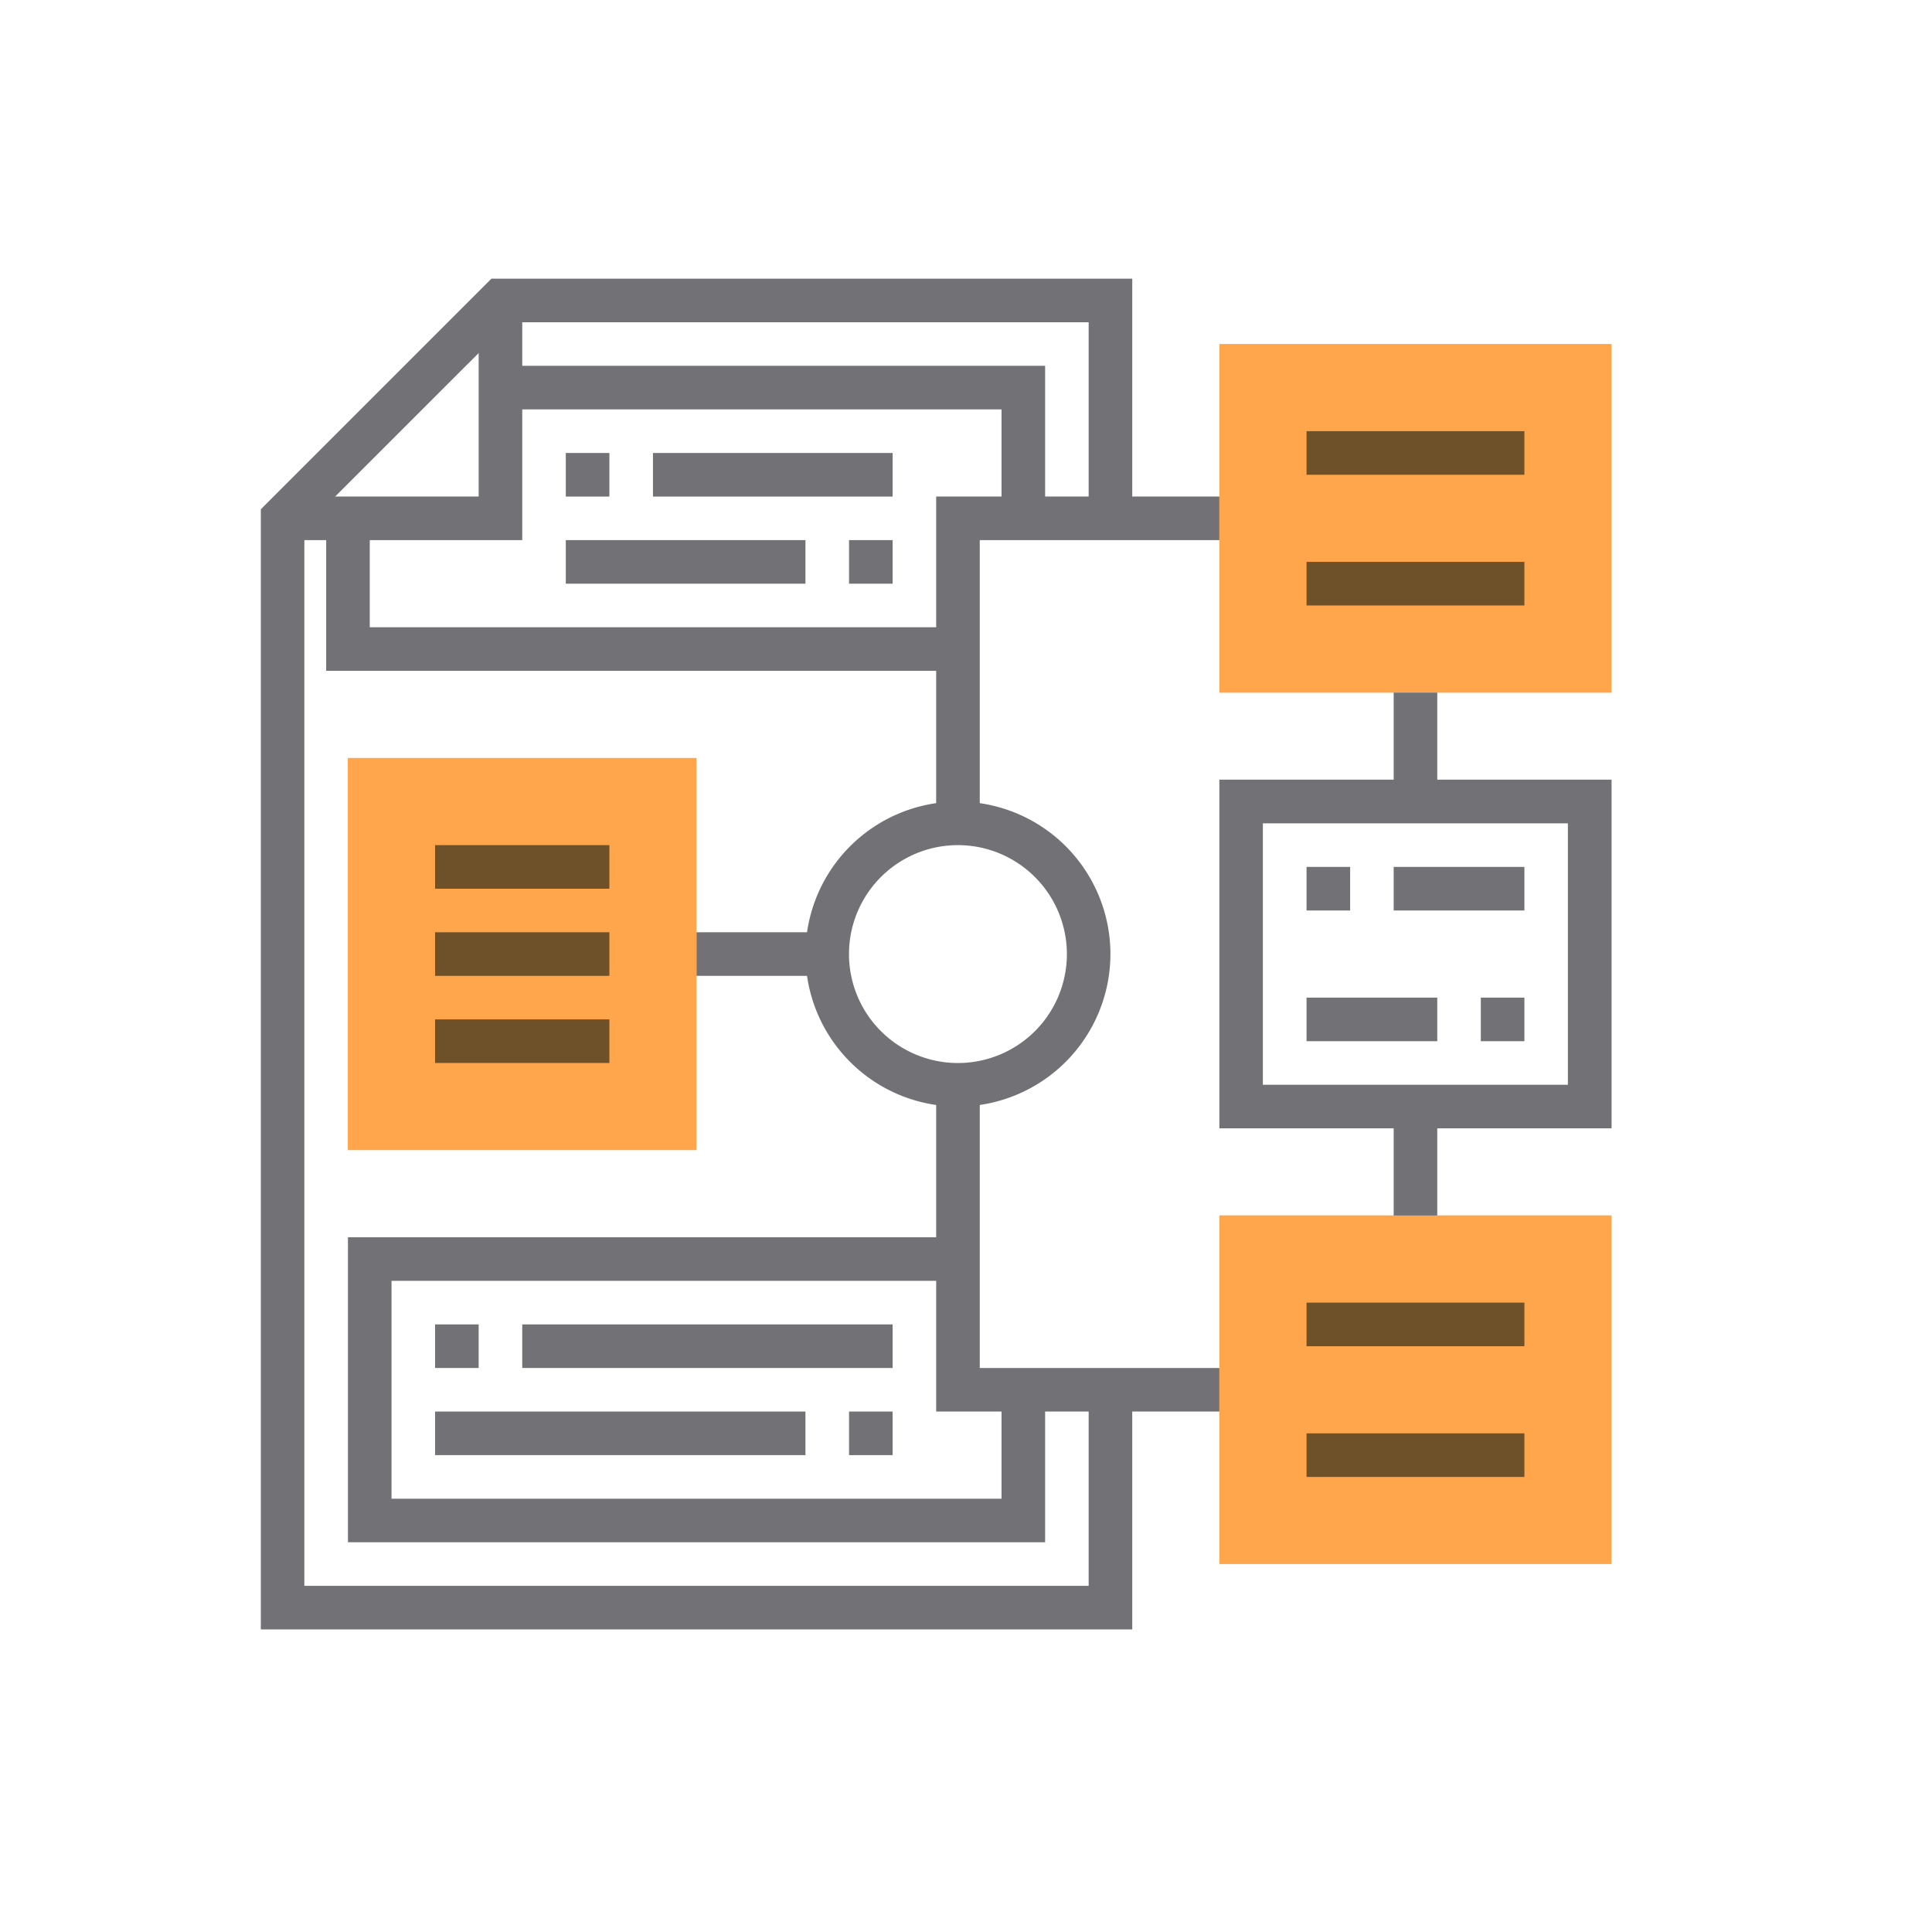
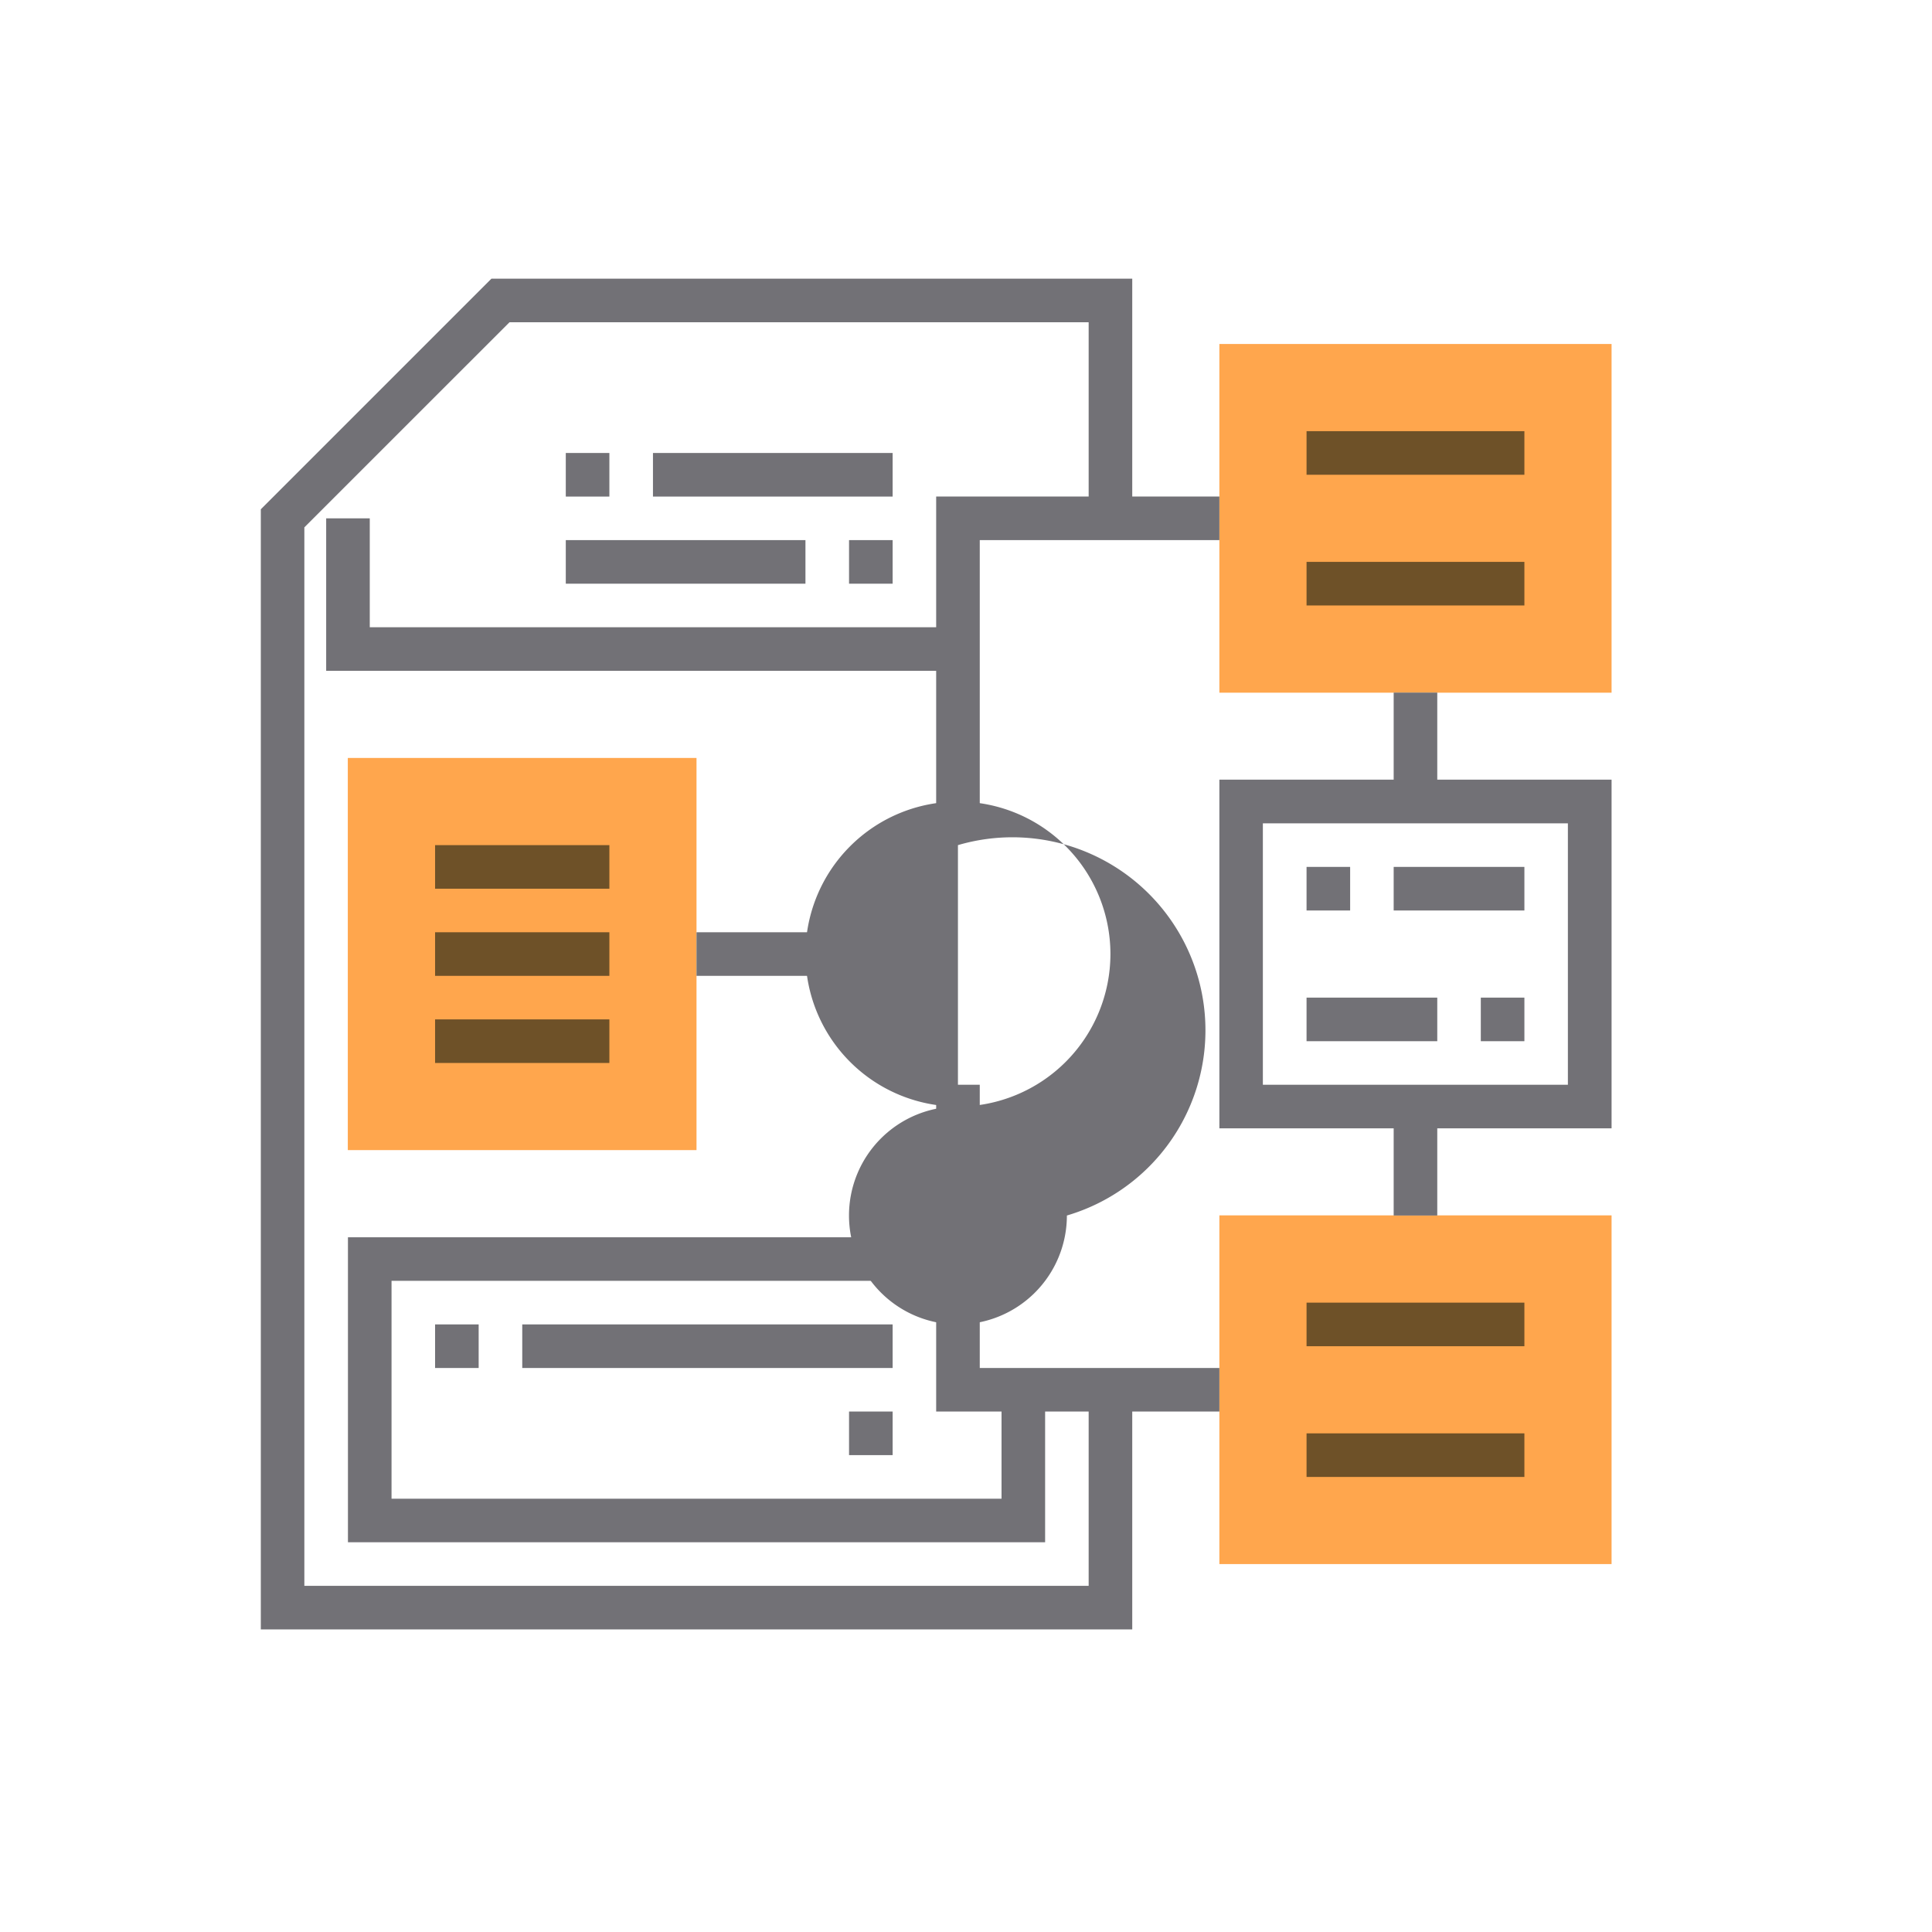
<svg xmlns="http://www.w3.org/2000/svg" id="Capa_1" data-name="Capa 1" viewBox="0 0 410 410">
  <title>p3h1</title>
  <polygon points="240.28 345.79 55.35 345.79 55.35 108.08 104.29 59.14 240.28 59.14 240.28 110 231.03 110 231.03 68.39 108.12 68.39 64.59 111.91 64.59 336.54 231.03 336.54 231.03 294.93 240.28 294.93 240.28 345.79" fill="#727176" />
-   <polygon points="110.83 114.62 59.97 114.62 59.97 105.37 101.58 105.37 101.58 63.76 110.83 63.76 110.83 114.62" fill="#727176" />
  <path d="M342,147H258.77V73H342Z" fill="#ffa64d" />
  <path d="M342,331.92H258.77v-74H342Z" fill="#ffa64d" />
  <path d="M342,239.45H258.77v-74H342Zm-74-9.25h64.73V174.72H268Z" fill="#727176" />
  <rect x="295.76" y="146.98" width="9.25" height="23.12" fill="#727176" />
  <rect x="295.76" y="234.83" width="9.25" height="23.12" fill="#727176" />
  <polygon points="258.77 299.55 198.67 299.55 198.67 230.2 207.92 230.2 207.92 290.31 258.77 290.31 258.77 299.55" fill="#727176" />
  <polygon points="207.92 174.72 198.67 174.72 198.67 105.37 258.77 105.37 258.77 114.62 207.92 114.62 207.92 174.72" fill="#727176" />
-   <path d="M203.29,234.83a32.36,32.36,0,1,1,32.36-32.36A32.4,32.4,0,0,1,203.29,234.83Zm0-55.48a23.12,23.12,0,1,0,23.12,23.12A23.14,23.14,0,0,0,203.29,179.35Z" fill="#727176" />
+   <path d="M203.29,234.83a32.36,32.36,0,1,1,32.36-32.36A32.4,32.4,0,0,1,203.29,234.83Za23.12,23.12,0,1,0,23.12,23.12A23.14,23.14,0,0,0,203.29,179.35Z" fill="#727176" />
  <path d="M147.81,244.07h-74V160.85h74Z" fill="#ffa64d" />
  <rect x="147.81" y="197.84" width="27.74" height="9.25" fill="#727176" />
  <polygon points="221.79 327.29 73.84 327.29 73.84 262.57 203.29 262.57 203.29 271.81 83.09 271.81 83.09 318.05 212.54 318.05 212.54 294.93 221.79 294.93 221.79 327.29" fill="#727176" />
  <polygon points="203.29 142.36 69.22 142.36 69.22 110 78.47 110 78.47 133.11 203.29 133.11 203.29 142.36" fill="#727176" />
-   <polygon points="221.79 110 212.54 110 212.54 86.88 106.2 86.88 106.2 77.63 221.79 77.63 221.79 110" fill="#727176" />
  <rect x="92.33" y="179.35" width="36.99" height="9.25" fill="#6e5128" />
  <rect x="92.33" y="197.84" width="36.99" height="9.25" fill="#6e5128" />
  <rect x="92.33" y="216.33" width="36.99" height="9.25" fill="#6e5128" />
  <rect x="277.27" y="91.5" width="46.23" height="9.25" fill="#6e5128" />
  <rect x="277.27" y="119.24" width="46.23" height="9.25" fill="#6e5128" />
  <rect x="277.27" y="183.97" width="9.25" height="9.25" fill="#727176" />
  <rect x="295.76" y="183.97" width="27.74" height="9.25" fill="#727176" />
  <rect x="314.25" y="211.71" width="9.25" height="9.25" fill="#727176" />
  <rect x="277.27" y="211.71" width="27.74" height="9.25" fill="#727176" />
  <rect x="277.27" y="276.44" width="46.23" height="9.25" fill="#6e5128" />
  <rect x="277.27" y="304.18" width="46.23" height="9.25" fill="#6e5128" />
  <rect x="120.07" y="96.13" width="9.25" height="9.25" fill="#727176" />
  <rect x="138.57" y="96.13" width="50.86" height="9.25" fill="#727176" />
  <rect x="120.07" y="114.62" width="50.86" height="9.25" fill="#727176" />
  <rect x="180.18" y="114.62" width="9.25" height="9.25" fill="#727176" />
  <rect x="92.33" y="281.06" width="9.25" height="9.25" fill="#727176" />
  <rect x="110.83" y="281.06" width="78.6" height="9.25" fill="#727176" />
  <rect x="180.18" y="299.55" width="9.25" height="9.25" fill="#727176" />
-   <rect x="92.33" y="299.55" width="78.6" height="9.25" fill="#727176" />
</svg>